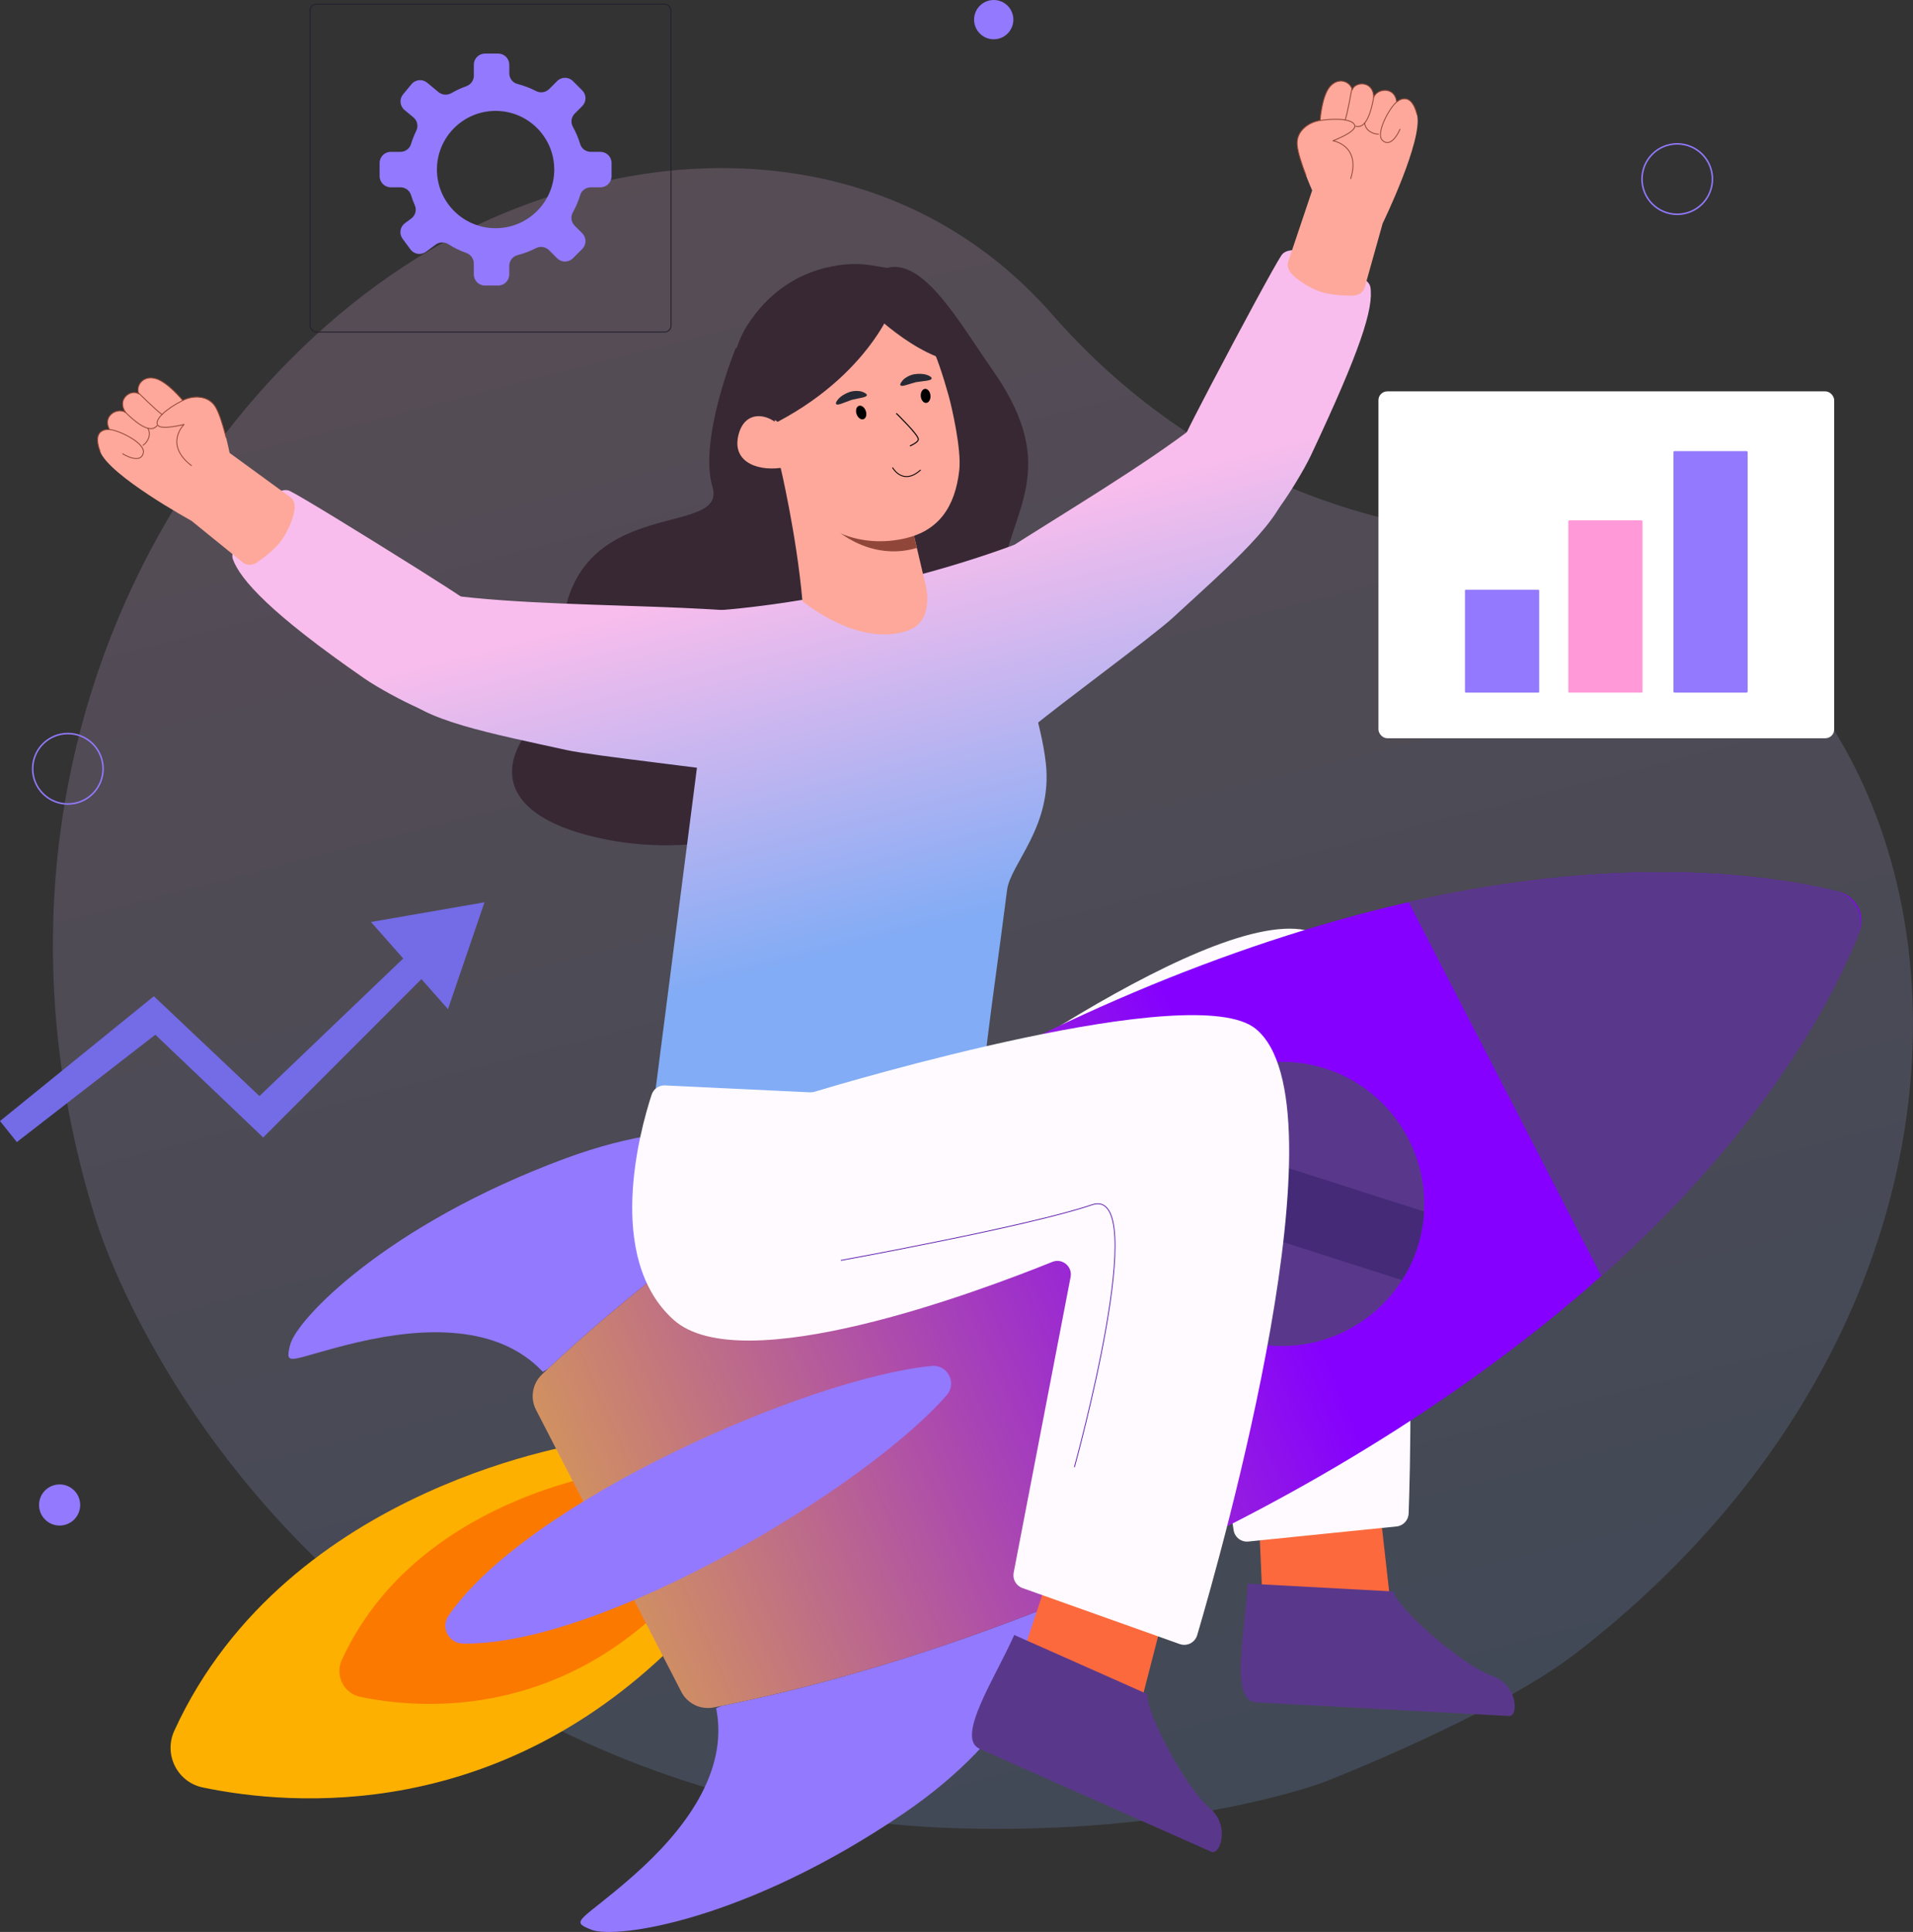
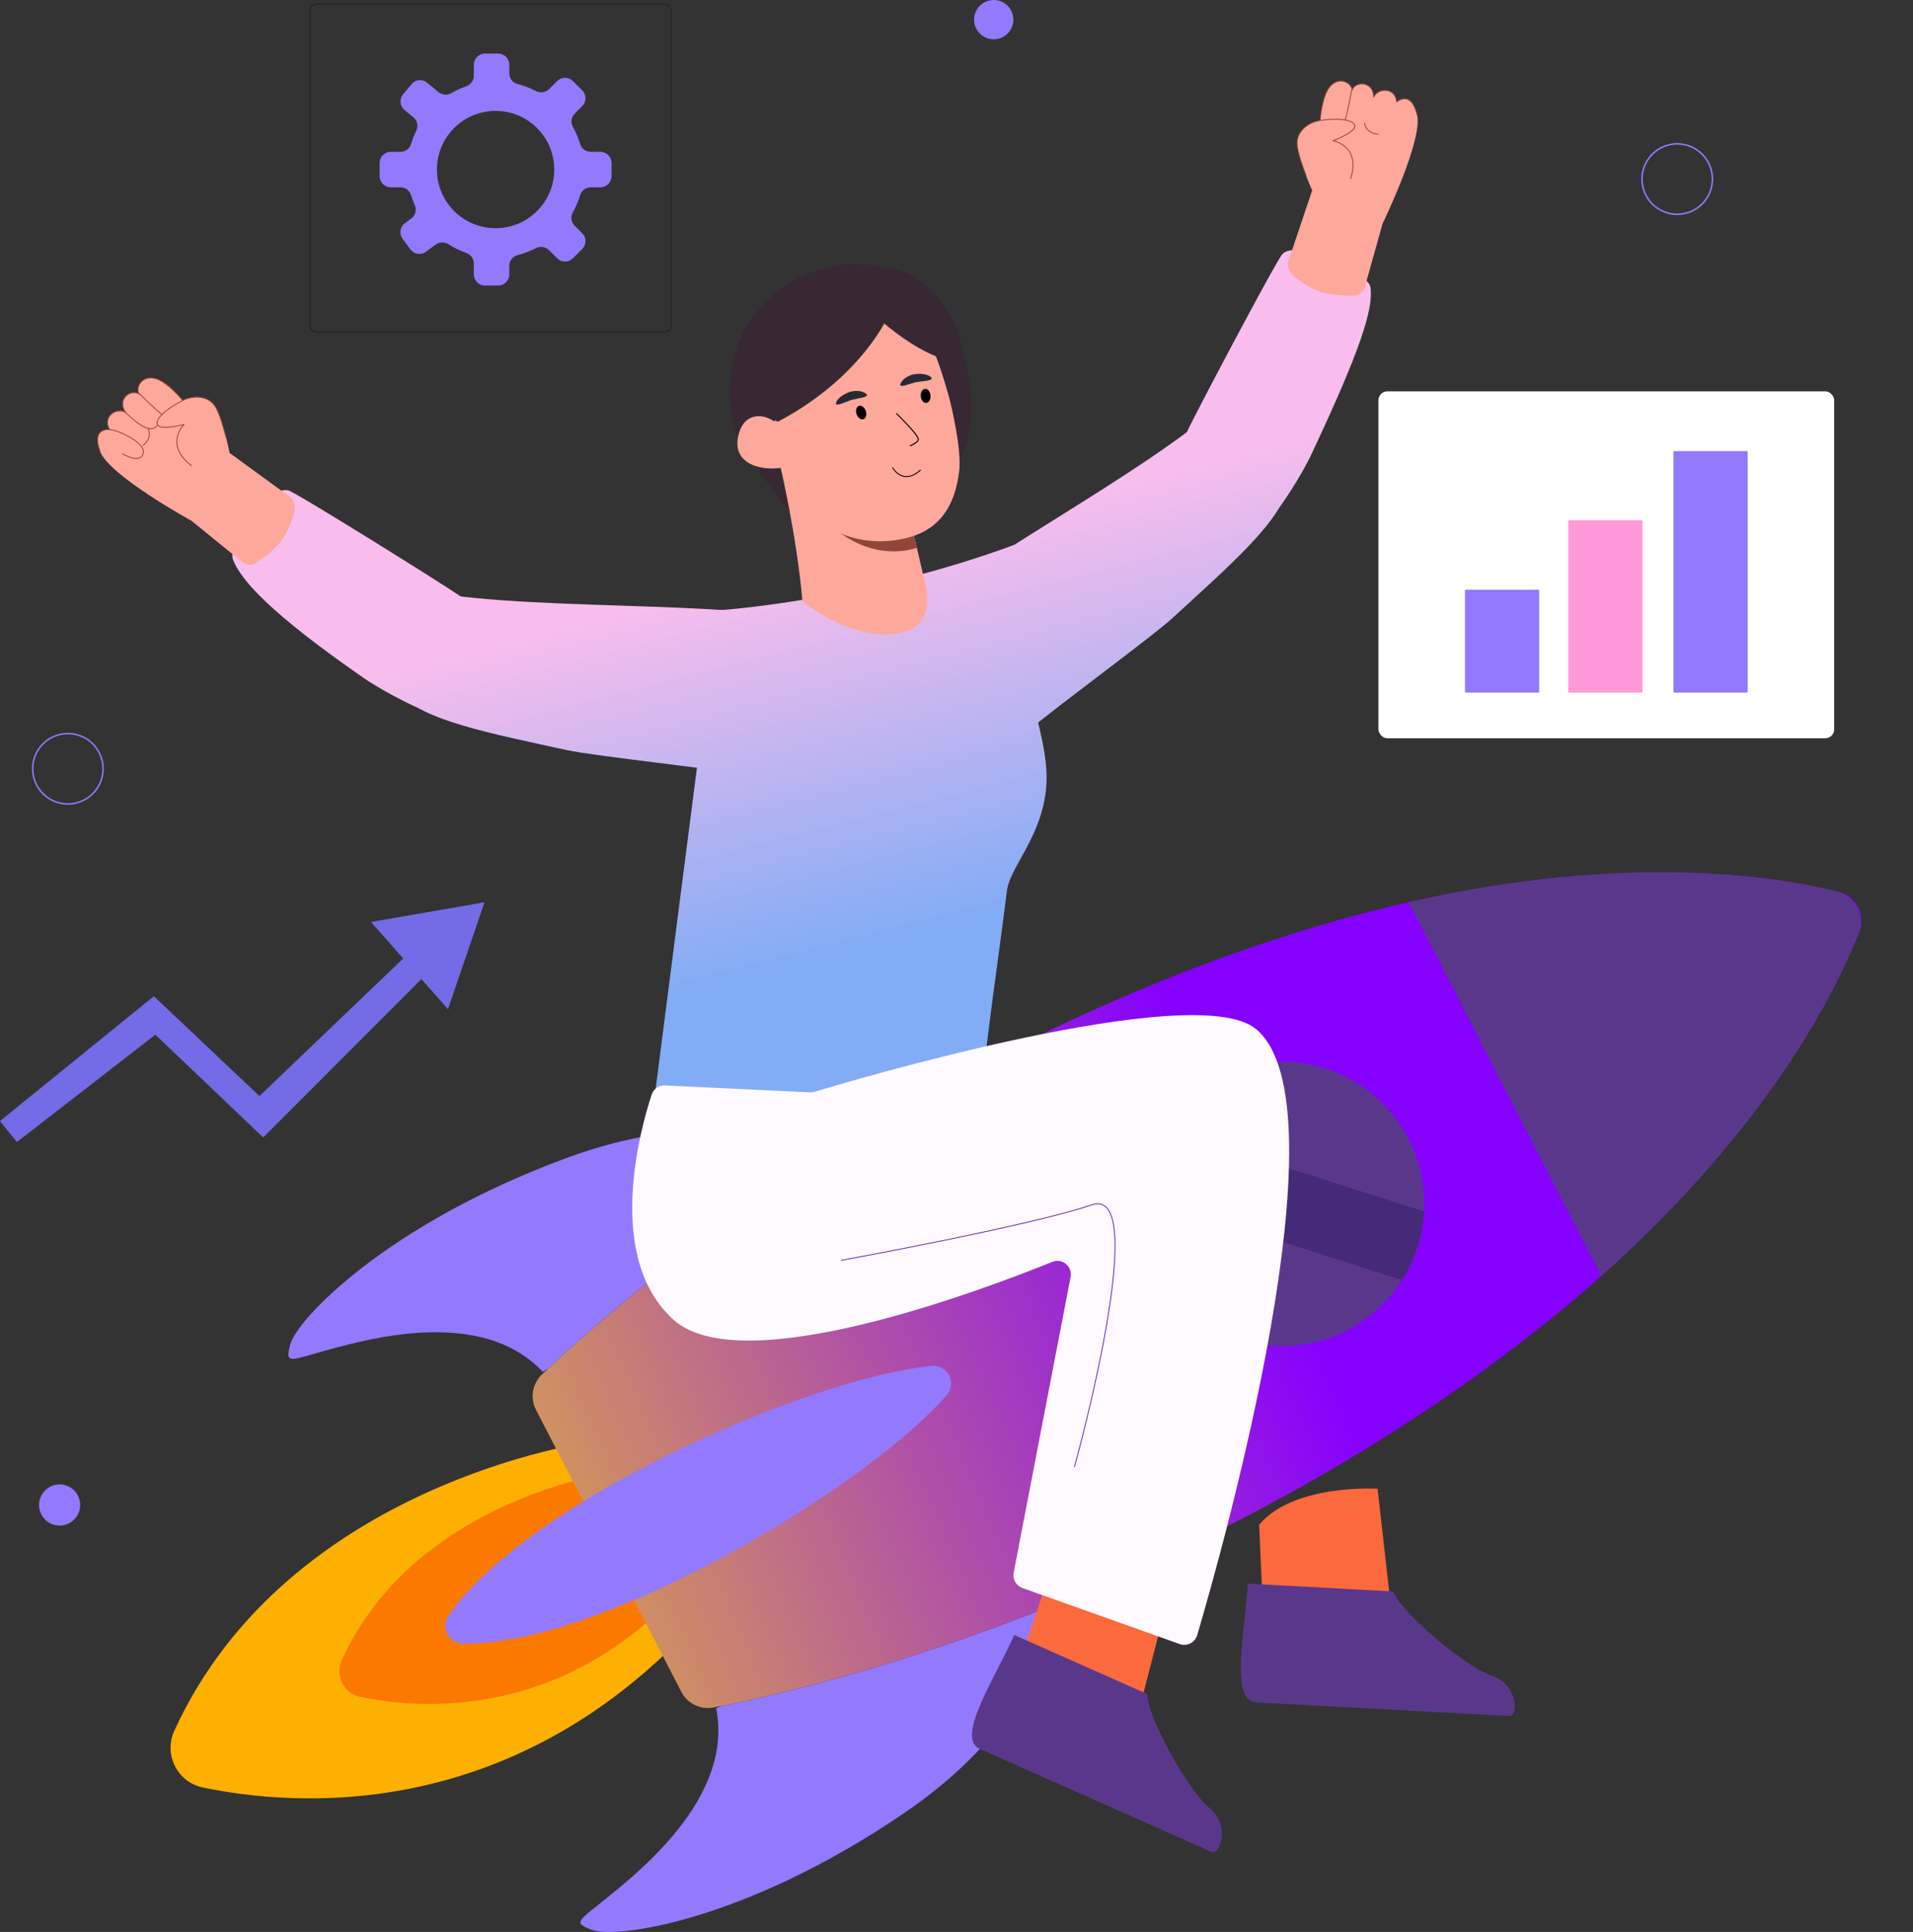
<svg xmlns="http://www.w3.org/2000/svg" xmlns:xlink="http://www.w3.org/1999/xlink" id="katman_2" data-name="katman 2" viewBox="0 0 1260.19 1272.77">
  <rect x="0" y="0" width="1260.19" height="1272.77" fill="#333333" stroke="none" />
  <defs>
    <style>
      .cls-1 {
        stroke-width: .6px;
      }

      .cls-1, .cls-2 {
        stroke: #000;
      }

      .cls-1, .cls-2, .cls-3, .cls-4, .cls-5, .cls-6 {
        fill: none;
      }

      .cls-1, .cls-2, .cls-3, .cls-5, .cls-6 {
        stroke-linecap: round;
      }

      .cls-1, .cls-2, .cls-4 {
        stroke-miterlimit: 10;
      }

      .cls-2 {
        stroke-width: .68px;
      }

      .cls-7 {
        fill: #fc7900;
      }

      .cls-3 {
        stroke: #914735;
        stroke-width: .57px;
      }

      .cls-3, .cls-5, .cls-6 {
        stroke-linejoin: round;
      }

      .cls-8 {
        fill: #59388b;
      }

      .cls-4 {
        stroke: #9379fd;
      }

      .cls-9 {
        fill: url(#Adsız_degrade_2);
      }

      .cls-10 {
        fill: url(#linear-gradient-5);
      }

      .cls-11 {
        fill: url(#linear-gradient-6);
      }

      .cls-12 {
        fill: url(#linear-gradient-4);
      }

      .cls-13 {
        fill: url(#linear-gradient-3);
      }

      .cls-14 {
        fill: url(#linear-gradient-2);
      }

      .cls-15 {
        fill: #fdb000;
      }

      .cls-5 {
        stroke: #21202c;
        stroke-width: .6px;
      }

      .cls-16 {
        fill: #ff99d7;
      }

      .cls-17 {
        fill: #272a35;
      }

      .cls-18 {
        fill: #372834;
      }

      .cls-19 {
        fill: #9379fd;
      }

      .cls-20 {
        fill: #fffaff;
      }

      .cls-21 {
        fill: #fc693d;
      }

      .cls-22 {
        fill: url(#linear-gradient);
        opacity: .18;
      }

      .cls-23 {
        fill: #fff;
      }

      .cls-24 {
        fill: #904739;
      }

      .cls-25 {
        fill: #fda89a;
      }

      .cls-6 {
        stroke: #550dac;
        stroke-width: .5px;
      }

      .cls-26 {
        fill: #442a77;
      }

      .cls-27 {
        fill: #746be6;
      }
    </style>
    <linearGradient id="linear-gradient" x1="785.66" y1="1197.65" x2="501.74" y2="92.65" gradientUnits="userSpaceOnUse">
      <stop offset="0" stop-color="#82acf5" />
      <stop offset="1" stop-color="#f8bdec" />
    </linearGradient>
    <linearGradient id="Adsız_degrade_2" data-name="Adsız degrade 2" x1="110.88" y1="1123.67" x2="835.96" y2="805.17" gradientUnits="userSpaceOnUse">
      <stop offset="0" stop-color="#ffe900" />
      <stop offset="1" stop-color="#8500ff" />
    </linearGradient>
    <linearGradient id="linear-gradient-2" x1="569.31" y1="622.54" x2="506.63" y2="378.59" xlink:href="#linear-gradient" />
    <linearGradient id="linear-gradient-3" x1="767.2" y1="571.69" x2="704.52" y2="327.74" xlink:href="#linear-gradient" />
    <linearGradient id="linear-gradient-4" x1="913.05" y1="534.22" x2="850.37" y2="290.26" xlink:href="#linear-gradient" />
    <linearGradient id="linear-gradient-5" x1="459.93" y1="650.64" x2="397.24" y2="406.69" xlink:href="#linear-gradient" />
    <linearGradient id="linear-gradient-6" x1="313.42" y1="688.29" x2="250.74" y2="444.33" xlink:href="#linear-gradient" />
  </defs>
  <g id="_Layer_" data-name="&amp;lt;Layer&amp;gt;">
    <g>
-       <path class="cls-22" d="M629.95,1204.42c-220.3-6.69-422.7-126.08-529.95-318.62-18.12-32.53-30.51-61.67-37.4-83.93C-33.71,490.58,136.76,223.92,327.32,142.42c127.94-54.72,272.38-41.92,365.88,64.82,58.91,67.24,155.93,138.72,305.49,147.3,290.05,16.65,386.59,465.54,40.23,734.03-53.64,41.58-166.31,85.31-166.31,85.31,0,0-91.27,35.14-242.67,30.54Z" />
      <g>
        <g>
          <polygon class="cls-27" points="0 738.54 101.36 656.31 170.91 722.07 287.45 610.55 300.74 621.88 173.38 749.36 102.34 681.66 11.11 752.39 0 738.54" />
          <polygon class="cls-27" points="244.38 607.4 295.1 664.84 319.17 594.42 244.38 607.4" />
        </g>
        <g>
          <rect class="cls-5" x="204.24" y="2.74" width="237.78" height="215.99" rx="4.18" ry="4.18" />
          <path id="Screen_Part" data-name="Screen Part" class="cls-19" d="M395.54,100.02h-6.36c-3.18,0-6.06-2.03-6.97-5.07-1.21-4.03-2.85-7.88-4.86-11.5-1.57-2.82-1.01-6.35,1.28-8.63l4.92-4.92c2.86-2.86,2.86-7.5,0-10.36l-6.15-6.15c-2.86-2.86-7.5-2.86-10.36,0l-5.21,5.21c-2.27,2.27-5.76,2.91-8.61,1.43-3.89-2.02-8.03-3.61-12.36-4.72-3.19-.81-5.36-3.77-5.36-7.06v-5.62c0-4.05-3.28-7.33-7.33-7.33h-8.7c-4.05,0-7.33,3.28-7.33,7.33v7.24c0,3.16-2.05,5.9-5.03,6.96-3.4,1.2-6.65,2.71-9.72,4.49-2.71,1.57-6.08,1.38-8.49-.62l-7.49-6.21c-3.11-2.58-7.73-2.16-10.32.96l-5.56,6.7c-2.58,3.11-2.16,7.73.96,10.32l5.82,4.83c2.58,2.14,3.41,5.78,1.92,8.79-1.39,2.83-2.56,5.8-3.49,8.87-.91,3.04-3.79,5.07-6.97,5.07h-6.36c-4.05,0-7.33,3.28-7.33,7.33v8.7c0,4.05,3.28,7.33,7.33,7.33h6.32c3.2,0,6.1,2.03,7.02,5.09.7,2.31,1.53,4.56,2.5,6.73,1.38,3.11.37,6.76-2.37,8.78l-4.14,3.06c-3.26,2.4-3.95,6.99-1.54,10.25l5.17,7c2.4,3.26,6.99,3.95,10.25,1.54l6.39-4.72c2.48-1.83,5.8-1.86,8.4-.21,3.64,2.31,7.56,4.22,11.68,5.68,2.98,1.05,5.03,3.79,5.03,6.95v7.25c0,4.05,3.28,7.33,7.33,7.33h8.7c4.05,0,7.33-3.28,7.33-7.33v-5.62c0-3.29,2.18-6.25,5.36-7.06,4.31-1.1,8.43-2.68,12.3-4.68,2.84-1.47,6.32-.83,8.59,1.43l5.3,5.3c2.86,2.86,7.5,2.86,10.36,0l6.15-6.15c2.86-2.86,2.86-7.5,0-10.36l-4.97-4.97c-2.28-2.28-2.85-5.82-1.27-8.64,2.03-3.63,3.68-7.51,4.9-11.57.91-3.04,3.8-5.07,6.97-5.07h6.36c4.05,0,7.33-3.28,7.33-7.33v-8.7c0-4.05-3.28-7.33-7.33-7.33ZM326.47,150.34c-21.34,0-38.64-17.3-38.64-38.64s17.3-38.64,38.64-38.64,38.64,17.3,38.64,38.64-17.3,38.64-38.64,38.64Z" />
        </g>
        <g>
          <rect class="cls-23" x="908.05" y="257.83" width="300.22" height="228.52" rx="5.81" ry="5.81" />
          <g>
            <rect class="cls-16" x="1033.12" y="342.82" width="48.89" height="113.48" rx=".65" ry=".65" />
            <path class="cls-19" d="M1103.14,297.19h47.36c.42,0,.76.34.76.76v157.57c0,.42-.34.76-.76.76h-47.36c-.42,0-.76-.34-.76-.76v-157.57c0-.42.34-.76.76-.76Z" />
            <rect class="cls-19" x="965.05" y="388.51" width="48.89" height="67.79" rx=".5" ry=".5" />
          </g>
        </g>
        <circle class="cls-19" cx="39.27" cy="991.48" r="13.55" />
        <circle class="cls-4" cx="1104.87" cy="117.98" r="23.2" />
        <path class="cls-19" d="M667.56,12.94c0,7.15-5.79,12.94-12.94,12.94s-12.94-5.79-12.94-12.94,5.79-12.94,12.94-12.94,12.94,5.79,12.94,12.94Z" />
        <circle class="cls-4" cx="44.71" cy="506.46" r="23.2" />
      </g>
      <g>
        <path class="cls-15" d="M388.97,949.98s-199.49,26.99-274.15,190.24c-7.14,15.62,1.94,33.84,18.75,37.35,59.42,12.41,196.08,23.13,315.37-98.6l-59.98-129Z" />
        <path class="cls-7" d="M403.14,970.1s-129.52,17.52-177.99,123.52c-4.64,10.14,1.26,21.97,12.17,24.25,38.58,8.06,127.31,15.01,204.76-64.01l-38.94-83.75Z" />
-         <path class="cls-18" d="M484.53,229.61s-24.48,59.93-15.19,91.16c9.29,31.23-74.78,8.46-95.16,73.68-7.19,23.01,10.65,54.37-4.37,65.75-42.95,32.56-49.3,72.7,17.62,90.15,127.17,33.16,259.84-65.44,271.87-167.66,5.41-45.95,40.54-72.98-4.97-138.2-22.2-31.81-45.66-74.32-69.85-68.02-24.19,6.3-99.95,53.13-99.95,53.13Z" />
        <path class="cls-21" d="M829.48,1004.49l2.19,50,84.33,1.9-8.52-75.63s-55.26-3.41-78.01,23.72Z" />
-         <path class="cls-20" d="M487.33,787.02c-3.82,1.25-6.32,4.9-6.12,8.92,1.22,25.05,9.56,111.39,66.28,133.34,55.61,21.53,179.93-87.74,219.31-124.27,5.23-4.85,13.73-1.87,14.84,5.17l31,197.89c.73,4.68,4.99,7.96,9.7,7.48l97.6-9.92c4.43-.45,7.84-4.08,8-8.53,1.94-53.64,9.96-368.16-67.95-384.31-68.92-14.28-262.55,130.49-279.27,143.11-.78.59-1.64,1.03-2.57,1.34l-90.83,29.77Z" />
        <path class="cls-8" d="M821.97,1043.29c-1.67,31.08-12.18,77.28,5.46,78.23,14.51.78,160.24,8.62,166.67,8.97,6.43.35,5.81-20.89-11.62-26.67-17.43-5.78-60.96-42.81-64.59-55.37l-95.93-5.16Z" />
        <g>
          <g>
            <g>
              <path class="cls-19" d="M357.59,903.77c-29.37-31.33-78.35-29.71-122.07-19.48-43.74,10.29-48.36,17.47-44.42,1.75,4.21-16.9,63.8-79.38,181.41-122.91,87.38-32.3,144.36-14.89,170.73-1.51-71.62,45.84-133.8,94.66-182.11,140.02l-.04.02c-2.1,1.34-3.32,2.07-3.51,2.12Z" />
              <path class="cls-19" d="M389.57,1271.29c-15.09-5.92-6.58-5.55,27.19-35.19,33.73-29.62,63.48-68.57,55-110.71.14-.12,1.41-.67,3.64-1.56l.04-.02c64.97-13.01,140.93-35.29,219.87-67.02-4.41,29.25-23.31,85.75-100.36,138.11-103.72,70.49-189.17,82.78-205.37,76.4Z" />
            </g>
            <path class="cls-9" d="M695.31,1056.79c-78.94,31.73-154.9,54.01-219.87,67.02l-.04.02c-1.79.35-3.57.69-5.35,1.04-8.59,1.66-17.23-2.54-21.24-10.31l-95.72-185.79c-4.02-7.81-2.38-17.31,4-23.35,1.32-1.25,2.66-2.5,4-3.76l.04-.02c48.31-45.35,110.49-94.18,182.11-140.02,98.94-63.32,215.83-120.91,338.78-155.57,15.79-4.46,31.15-8.35,45.96-11.69,144.52-32.83,242.91-16.9,283.25-6.82,11.59,2.9,17.96,15.27,13.59,26.39-15.21,38.7-59.36,128.06-169.98,226.68-11.32,10.12-23.4,20.38-36.2,30.64-99.6,79.99-214.34,141.74-323.34,185.54Z" />
            <path class="cls-8" d="M1054.85,840.6l-126.86-246.25c142.58-32.39,240.27-17.32,281.6-7.23,12.49,3.05,19.39,16.44,14.62,28.38-15.78,39.51-60.21,127.8-169.36,225.1Z" />
          </g>
          <path class="cls-8" d="M816.04,882.3c-41.42-13.29-67.18-52.67-64.99-94.16.42-7.81,1.86-15.74,4.36-23.54,2.49-7.8,5.94-15.05,10.18-21.67,22.24-35.07,66.08-52.18,107.52-38.96,41.42,13.29,67.18,52.67,64.99,94.16-.42,7.81-1.86,15.74-4.36,23.54-2.49,7.8-5.94,15.05-10.18,21.67-22.24,35.07-66.08,52.18-107.52,38.96Z" />
          <path class="cls-26" d="M923.56,843.34l-172.51-55.2c.42-7.81,1.86-15.74,4.36-23.54,2.49-7.8,5.94-15.05,10.18-21.67l172.51,55.2c-.42,7.81-1.86,15.74-4.36,23.54-2.49,7.8-5.94,15.05-10.18,21.67Z" />
          <path class="cls-19" d="M613.79,899.87c-81.57,7.97-266.86,89.4-318.35,164.58-5.26,7.69.11,18.12,9.43,18.3,91.1,1.72,264.98-101.88,318.82-163.68,6.87-7.88.51-20.22-9.89-19.2Z" />
        </g>
        <path class="cls-14" d="M430.14,731.08l42.3-328.97s94.41-5.71,196.16-43.32c0,0,1.19,27.73,3,67.77.57,12.62,14.37,48.57,17.37,76.5,4.45,41.45-23.33,65.96-25.55,83.25-10.7,83.48-18.59,128.64-15.93,152.5,5.36,48.01-152.77,59.65-217.36-7.73Z" />
        <g id="upper_hand" data-name="upper hand">
          <path class="cls-13" d="M679.66,479.48c16.63-14.1,79.72-60.36,92.71-72.31,37.28-34.26,73.26-65.2,76-87.75,1.4-11.56-16.47-17.45-25.54-27.71-4.27-4.83-9.29-8.31-15.45-9.98-14.05-3.85,11.92-21.78-19.11-1.91-10.65,6.82,13.42-10.41,0,0-69.67,54.01-207.09,122.34-203.01,149.92,4.03,27.59,21.29,111.85,94.41,49.75Z" />
        </g>
        <path class="cls-12" d="M784.33,327.93c8.77,12.7,24.19,19.83,39.46,14.87,7.49-2.44,12.53.3,19.15-8.71,6.29-8.51,16.23-24.73,20.79-34.43,32.06-68.2,41.43-96.55,38.98-110.69-1.01-5.79-15.57-12.25-29.64-18.8-11.59-5.4-24.92-7.85-28.84-2.1-4.38,6.38-28.22,50.73-45.67,84.01-.27.51-.54,1.02-.81,1.53-.01.07-.06.13-.11.19-.82,1.59-1.6,3.13-2.41,4.65-6.17,11.78-11.2,21.61-13.73,26.91-7.54,15.55-5.01,31.28,2.84,42.58Z" />
        <path class="cls-25" d="M910.8,147.28l-11.76,41.96c-.92,3.11-3.71,5.26-6.96,5.43-5.15.27-11.23-.04-18.24-1.39-7.92-1.54-18.06-7.76-22.46-12.34-2.32-2.42-3.84-5.46-2.76-8.63l15.77-46.87s-9.24-20.77-9.91-30.13c-.67-9.36,8.17-14.97,15.12-15.91,0,0,1.03-16.03,6.53-22.39,5.5-6.33,13.25-3.46,14.68,2.14,1.81-5.56,14.02-6.05,14.08,4.98,2.36-6.08,14.05-7.19,15.16,3.07,0,0,9.12-8.45,13.4,8.17,4.28,16.59-22.67,71.92-22.67,71.92Z" />
        <path class="cls-3" d="M860.4,115.71c-2.59-6.69-5.54-15.27-5.9-20.41-.67-9.36,8.17-14.97,15.12-15.91,0,0,1.03-16.03,6.53-22.39,5.5-6.33,13.25-3.46,14.68,2.14,1.81-5.56,14.02-6.05,14.08,4.98,2.36-6.08,14.05-7.19,15.16,3.07,0,0,9.12-8.45,13.4,8.17" />
        <g>
          <path class="cls-3" d="M889.79,117.66c6.78-22-11.72-24.91-11.72-24.91,0,0,14.72-5.52,14.44-9.7-.28-4.17-10.67-5.56-22.91-3.67" />
          <path class="cls-3" d="M890.56,58.34s-3.03,17.33-4.47,20.7" />
-           <path class="cls-3" d="M893.14,83.14c4.66,1.39,9.23-3.27,12.03-20.5" />
          <path class="cls-3" d="M898.96,81.05c.52,5.03,5.52,7.38,9.09,7.32" />
-           <path class="cls-3" d="M920.06,67.19c-4.07,2.89-14.48,20.84-9.22,25.44,6.11,5.35,11.41-7.47,11.41-7.47" />
        </g>
        <path class="cls-21" d="M688.99,1043.53l-15.78,47.5,78.12,31.84,19-73.69s-50.42-22.88-81.34-5.64Z" />
        <path class="cls-20" d="M438.14,715.06c-4.02-.19-7.65,2.33-8.9,6.15-7.78,23.84-30.76,107.48,14.41,148.21,44.39,40.03,200.11-18.13,249.55-38.09,6.54-2.64,13.39,3.03,12.05,9.95l-37.5,194.83c-.83,4.32,1.61,8.6,5.76,10.08l103.62,36.91c4.82,1.72,10.08-.96,11.53-5.87,16.36-55.48,99.58-349.86,38.47-399.51-40.63-33.01-270.27,35.4-290.59,41.54-.97.29-1.96.41-2.98.36l-95.42-4.55Z" />
        <path class="cls-8" d="M668.14,1077.1c-12.64,28.45-38.93,67.86-22.77,75.04,13.28,5.9,146.65,65.16,152.53,67.78,5.89,2.62,12.87-17.45-1.35-29.05-14.22-11.61-41.7-61.73-40.61-74.75l-87.79-39.01Z" />
        <g id="upper_hand-2" data-name="upper hand">
          <path class="cls-10" d="M489.62,510.08c-21.46-3.84-99.25-12.15-116.49-15.97-49.45-10.9-96.1-19.58-109.79-37.71-7.02-9.3,5.48-23.36,8.17-36.79,1.27-6.32,3.85-11.85,8.35-16.39,10.21-10.38-21.25-12.85,15.56-11.25,12.63.55-16.84-2.26,0,0,87.37,11.71,240.52,1.77,250.85,27.67,10.37,25.88,37.77,107.41-56.64,90.44Z" />
        </g>
        <path class="cls-11" d="M323,431.6c-1.2,15.39-10.95,29.3-26.65,32.68-7.7,1.65-10.68,6.55-20.93,2.09-9.71-4.2-26.45-13.23-35.28-19.33-61.97-42.87-81.74-65.1-86.72-78.56-2.04-5.51,4.73-15.99,13.61-28.72,7.31-10.49,17.61-19.31,23.88-16.31,7,3.32,49.88,29.7,81.69,49.7.49.3.98.61,1.47.91.04.05.12.08.19.11,1.51.96,2.96,1.9,4.42,2.81,11.25,7.09,20.54,13.06,25.39,16.37,14.33,9.66,20.04,24.53,18.93,38.25Z" />
        <path class="cls-18" d="M491.77,215.14c13.95-22.25,34.64-36.65,60.63-40.37,14.66-2.1,21.13.19,32.07,1.71,10.94,1.52,21.21,5.99,28.65,14.15,8.84,9.7,16.65,20.82,19.7,33.58,3.13,13.11,6.28,26.31,6.96,39.77.68,13.46-1.24,27.35-7.73,39.17l-33.19,10.18c-18.66,3.01-34.18,44.59-52.97,42.62-18.8-1.97-41.38-40.76-53.18-55.52-16.39-20.51-14.9-63.04-.95-85.29Z" />
        <path class="cls-25" d="M597.77,415.52c-32.84,11.16-69.16-19.51-69.16-19.51-3.93-44.35-14.75-89.6-14.75-89.6-10.39-26.65,40.56-71.88,76.64,5.44l4.39,10.38,13.88,59.08s9.11,27.38-11.01,34.21Z" />
        <path class="cls-24" d="M603.92,360.96c-21.35,6.52-46.72-.75-66.42-25.19l57.88-12.83,8.54,38.02Z" />
        <path class="cls-25" d="M596.38,354.64c-29.15,6.73-58.95-4.07-75.4-33.13-23.9-42.23-5.1-55.52,4.61-70.18,13.3-20.1,32.09-38.43,50.11-42.06,21.67-4.37,32.68-7.89,49.32,51.78,1.73,6.19,8.47,34.83,6.9,48.75-2.77,24.67-13.95,39.85-35.54,44.84Z" />
        <path class="cls-25" d="M519.16,291.29c-2.58-16.04-27.33-26.59-32.72-4.69-4.67,18.96,14.82,24.34,30.5,21.2l2.22-16.51Z" />
        <path d="M565.36,267.57c1.53-.92,3.65.22,4.72,2.53,1.07,2.32.7,4.94-.84,5.86-1.54.92-3.65-.22-4.72-2.53-1.07-2.32-.7-4.94.84-5.86Z" />
        <path class="cls-17" d="M571.03,260.33c-.1,1.54-4.89,1.82-9.97,3.09-5.12,1.78-9.35,3.96-10.18,2.8-.66-.36.14-2.05,1.6-3.63,1.47-1.58,4.08-3.24,7.1-4.32,3.25-1.04,6.42-.8,8.2-.27,2.22.86,3.31,1.55,3.26,2.32Z" />
        <path class="cls-2" d="M590.62,272.5s14.47,14.02,14.32,16.87c.13,1.48-2.88,3.25-5.28,4.33" />
        <path d="M609.79,256.18c-1.78-.2-3.23,1.71-3.25,4.26-.02,2.55,1.41,4.78,3.18,4.98,1.78.2,3.23-1.71,3.25-4.26.02-2.55-1.41-4.78-3.18-4.98Z" />
        <path class="cls-17" d="M593.15,253.79c.79,1.31,5.16-.72,10.24-2.01,5.34-.85,10.09-.94,10.29-2.36.42-.63-1.06-1.75-3.08-2.45-2.02-.7-5.09-.93-8.26-.44-3.35.62-6.04,2.34-7.37,3.66-1.56,1.82-2.21,2.94-1.82,3.6Z" />
        <path class="cls-18" d="M500.59,269.77l11.66,8.13c64.67-34.07,79.8-84.28,76.57-80.7,0,0-17.19-9.14-36.97-7.46-19.78,1.68-57.64,8.4-59.36,31.97-1.72,23.57,8.1,48.05,8.1,48.05Z" />
        <path class="cls-18" d="M566.2,197.81s31.01,34.09,62.28,40.68c0,0-5.36-43.55-62.28-40.68Z" />
        <path class="cls-1" d="M588.07,308.19s6.61,11.92,18.27,1.52" />
        <path class="cls-25" d="M126.02,343.02l33.84,27.45c2.55,2.01,6.07,2.15,8.82.41,4.36-2.75,9.14-6.52,14.08-11.67,5.58-5.83,10.25-16.77,11.2-23.05.5-3.31-.02-6.68-2.74-8.63l-39.96-29.14s-4.46-22.29-9.33-30.32c-4.87-8.03-15.32-7.49-21.53-4.25,0,0-10.1-12.49-18.27-14.5-8.15-1.98-12.81,4.83-10.75,10.23-4.69-3.49-14.94,3.17-8.62,12.2-5.44-3.6-15.62,2.25-10.6,11.27,0,0-12.33-1.63-6.21,14.41,6.09,16.01,60.06,45.6,60.06,45.6Z" />
        <path class="cls-3" d="M148.91,288.13c-1.76-6.96-4.3-15.66-6.97-20.06-4.87-8.03-15.32-7.49-21.53-4.25,0,0-10.1-12.49-18.27-14.5-8.15-1.98-12.81,4.83-10.75,10.23-4.69-3.49-14.94,3.17-8.62,12.2-5.44-3.6-15.62,2.25-10.6,11.27,0,0-12.33-1.63-6.21,14.41" />
        <g>
          <path class="cls-3" d="M126.06,306.71c-18.25-14.04-4.83-27.1-4.83-27.1,0,0-15.2,4-17.39.43-2.18-3.57,5.49-10.7,16.58-16.24" />
          <path class="cls-3" d="M91.16,258.74s12.49,12.4,15.61,14.31" />
          <path class="cls-3" d="M103.38,280.47c-3,3.83-9.42,2.66-21.66-9.78" />
          <path class="cls-3" d="M97.42,282.13c2.48,4.41-.24,9.21-3.19,11.22" />
          <path class="cls-3" d="M72.18,283.01c4.99,0,23.86,8.64,22.23,15.44-1.89,7.9-13.62.5-13.62.5" />
        </g>
        <path class="cls-6" d="M554.09,830.3s124.74-22.68,165.06-36.54c40.32-13.86-11.34,172.62-11.34,172.62" />
      </g>
    </g>
  </g>
</svg>